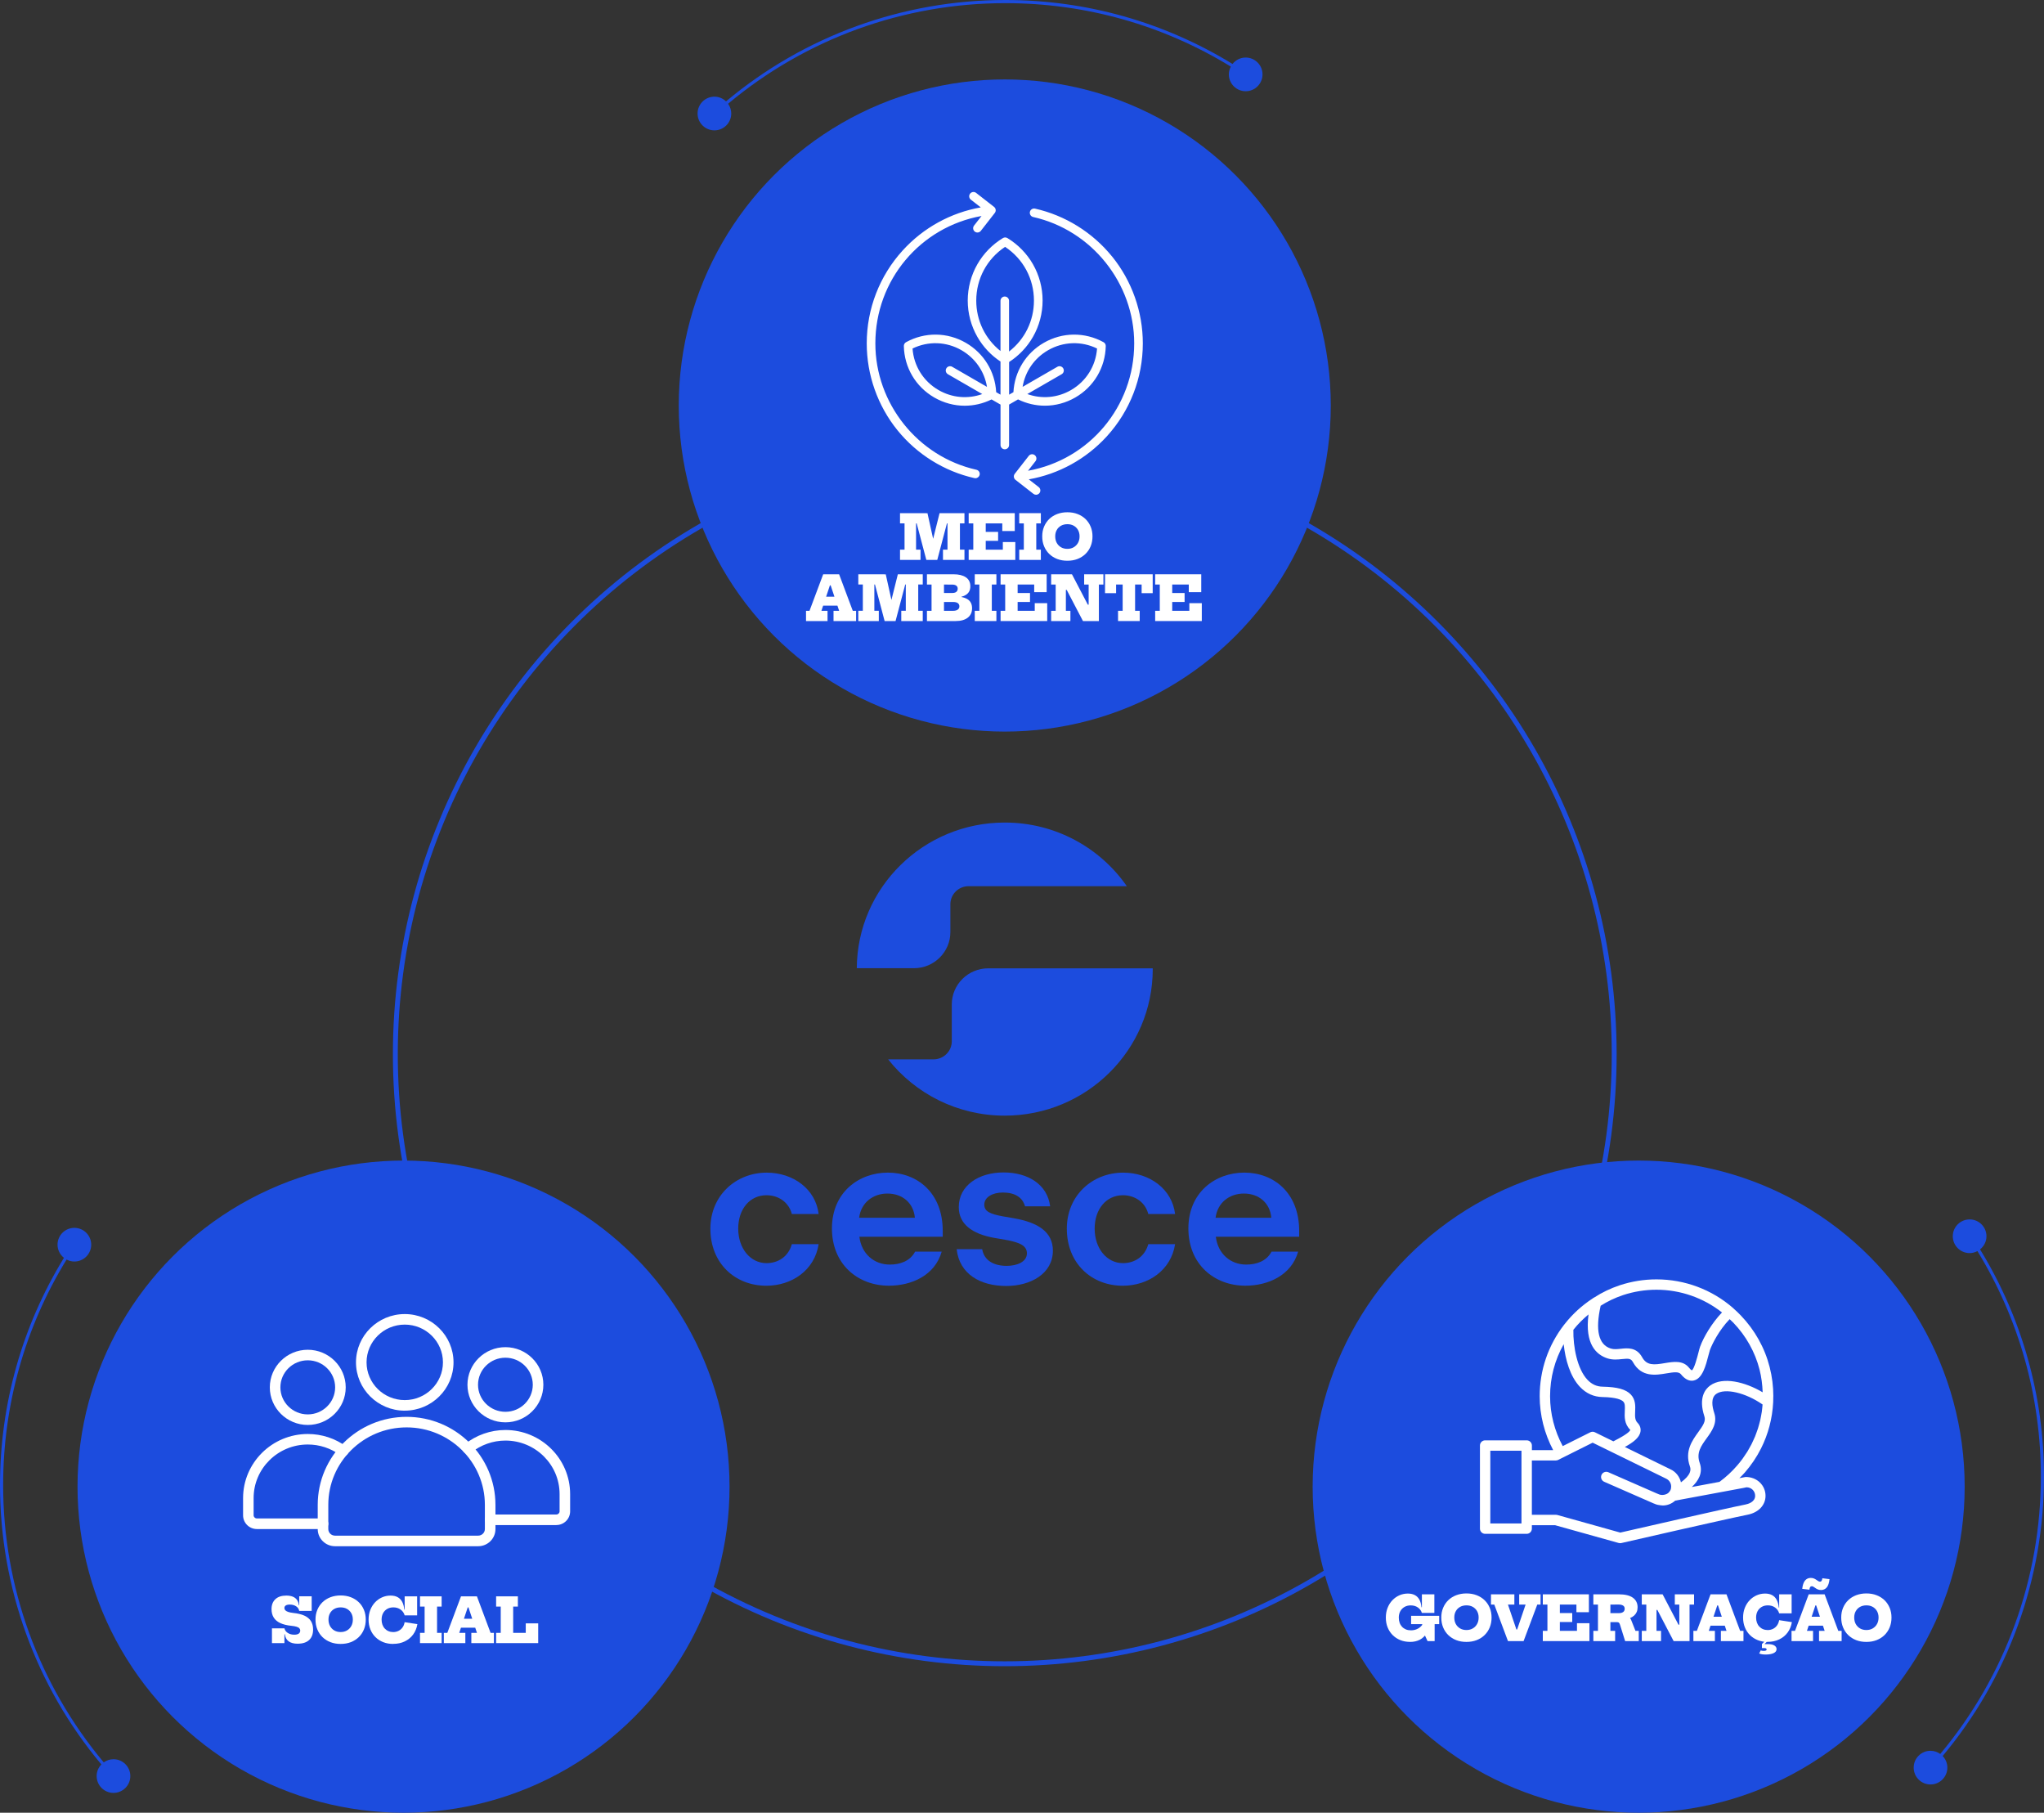
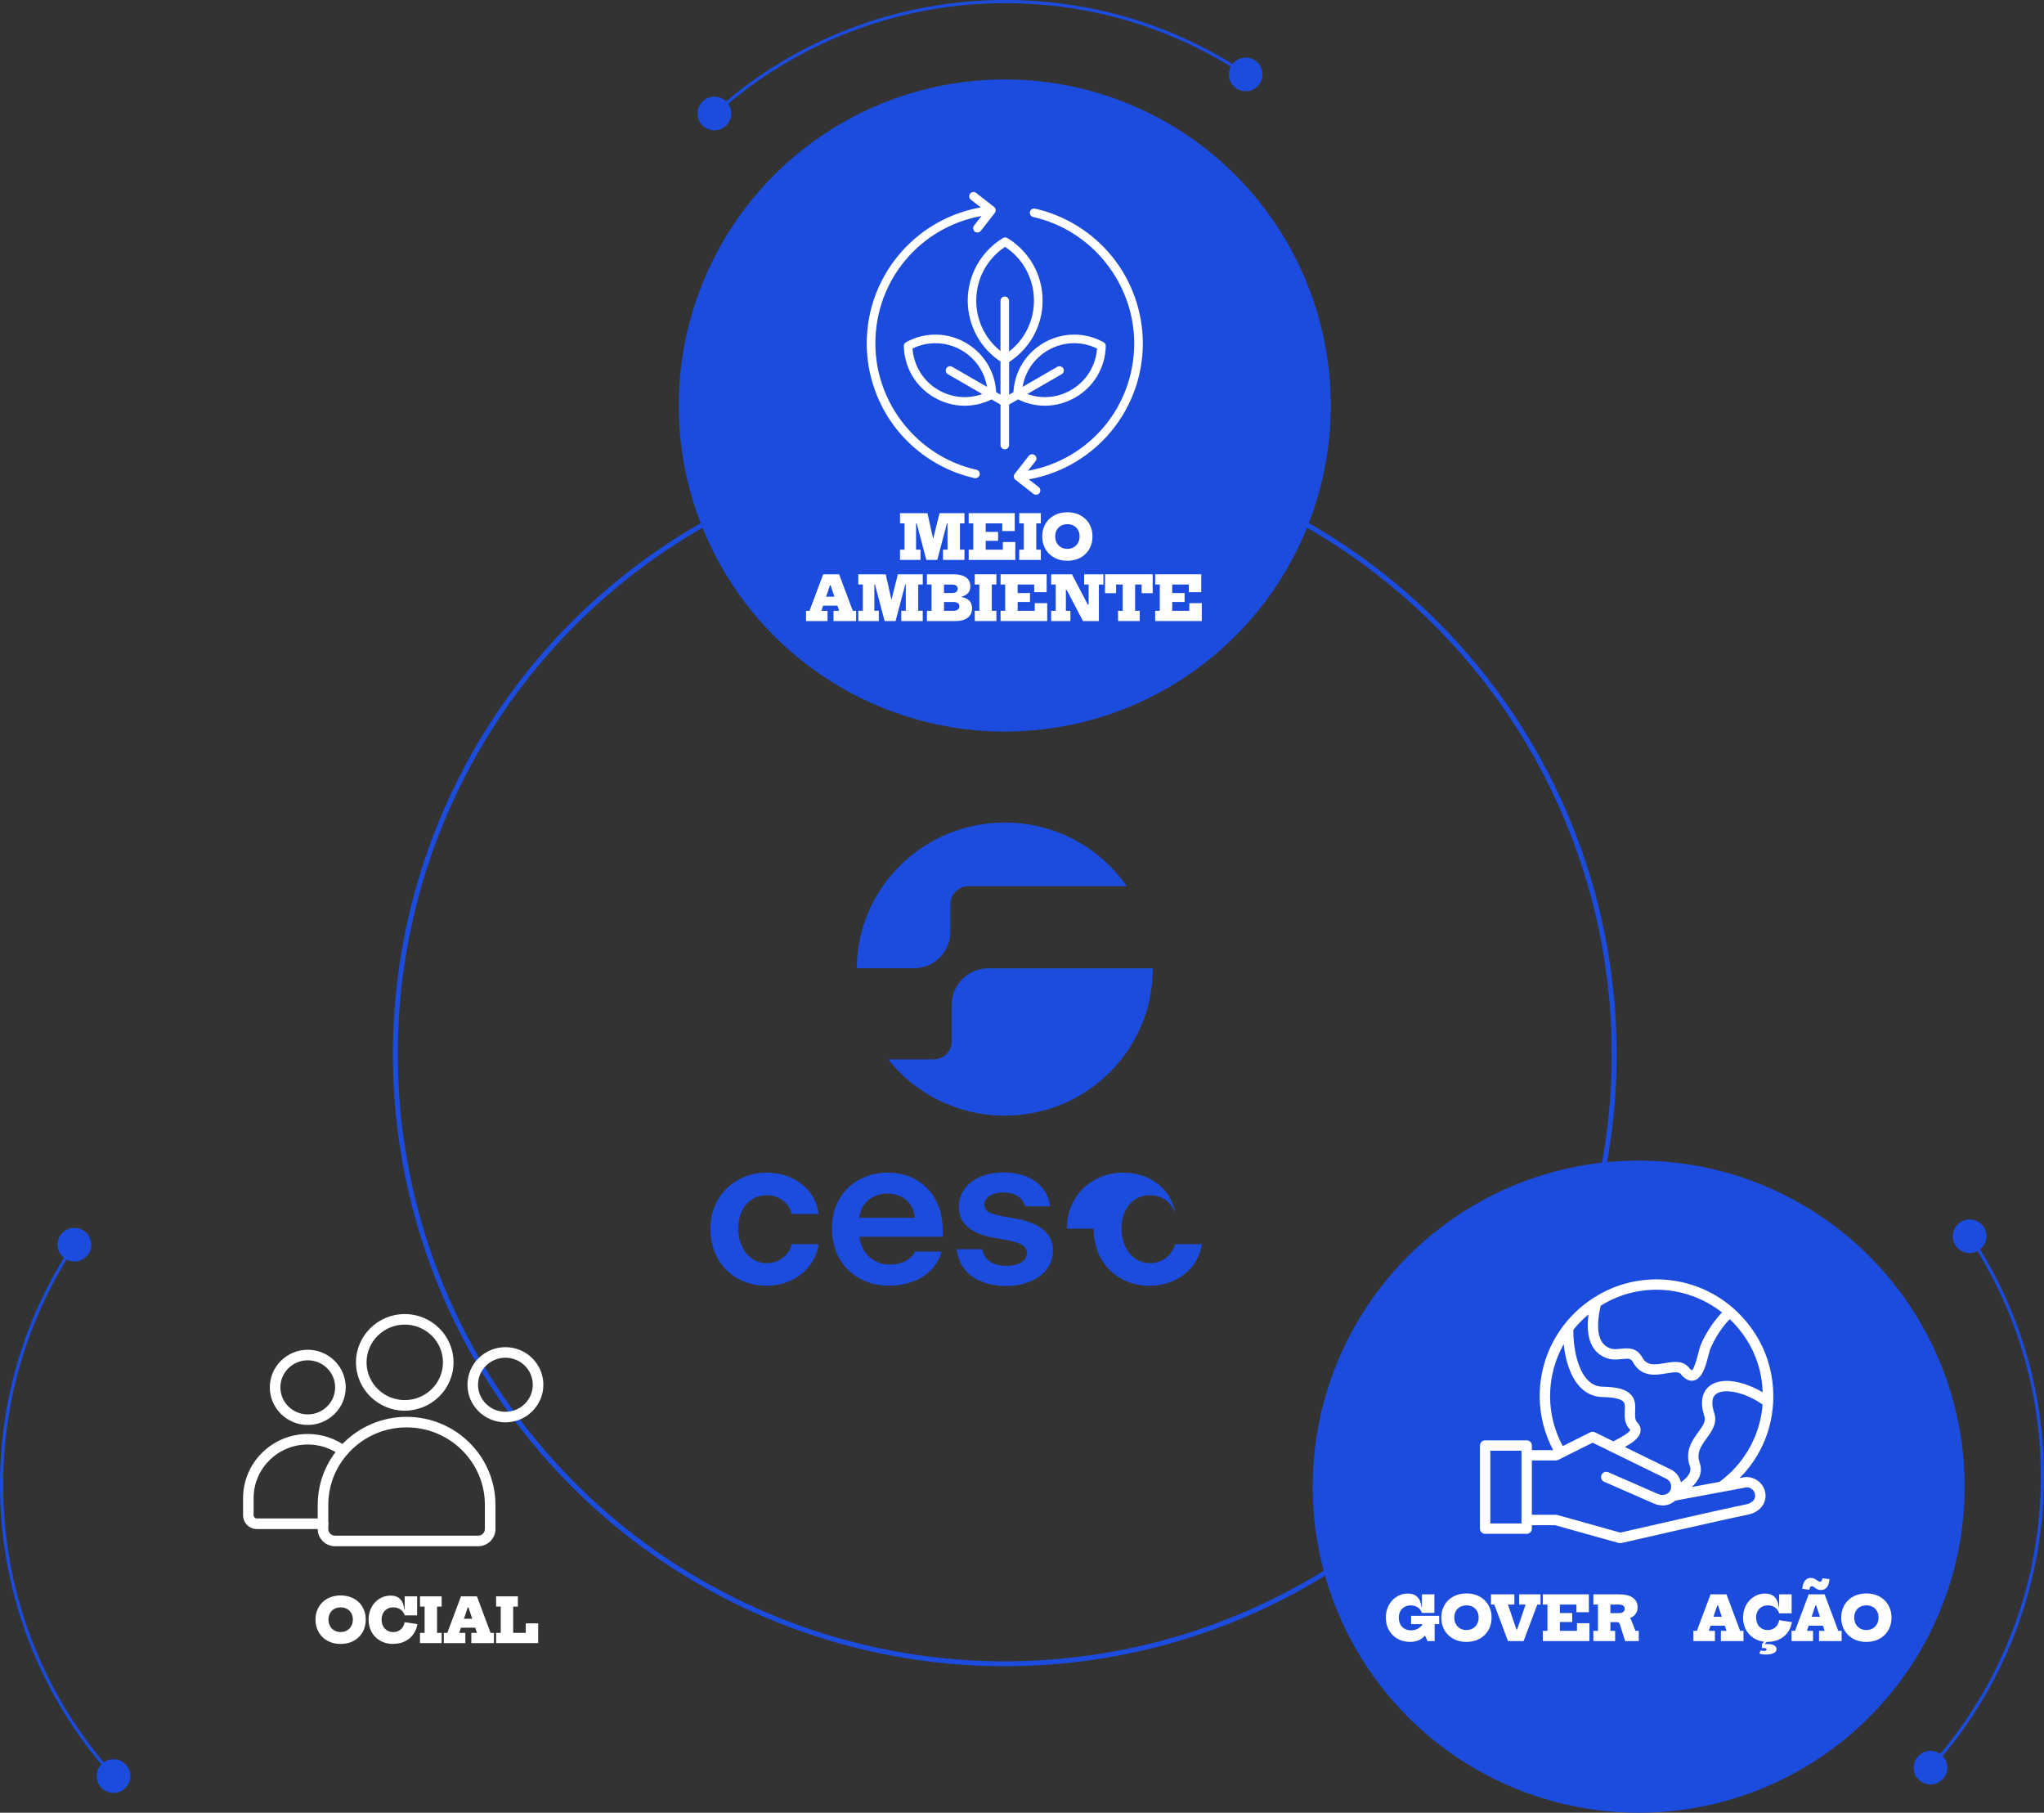
<svg xmlns="http://www.w3.org/2000/svg" id="Capa_1" viewBox="0 0 668.92 593.11">
  <rect x="0" y="0" width="668.92" height="593.11" fill="#333333" stroke="none" />
  <defs>
    <style>
      .cls-1 {
        fill: #fff;
      }

      .cls-2 {
        fill: none;
        stroke: #1c4cde;
        stroke-miterlimit: 10;
        stroke-width: 1.6px;
      }

      .cls-3 {
        fill: #1c4cde;
      }
    </style>
  </defs>
  <circle class="cls-2" cx="328.82" cy="344.93" r="199.44" />
  <g>
    <path class="cls-3" d="M232.48,402.01c0-10.87,8.36-18.33,18.44-18.33,8.7,0,16.02,5.4,16.99,13.54h-8.77c-.97-3.83-4.35-6.15-8.29-6.15-5.46,0-9.26,4.51-9.26,10.94s3.94,11.28,9.26,11.28c3.87,0,7.18-2.19,8.29-6.22h8.77c-1.31,8.55-8.77,13.61-17.13,13.61-10.22,0-18.3-7.32-18.3-18.67" />
    <path class="cls-3" d="M281.17,398.45h18.23c-.41-4.79-4.01-7.93-8.98-7.93-4.7,0-8.63,2.94-9.26,7.93M290.91,420.67c-10.15,0-18.65-6.97-18.65-18.74s8.77-18.26,18.3-18.26,17.96,6.5,17.96,19.08v1.91h-27.28c.69,5.61,4.83,9.1,9.95,9.1,3.32,0,6.63-1.09,8.29-4.24h8.7c-2.21,7.8-9.88,11.15-17.27,11.15" />
    <path class="cls-3" d="M313.07,408.71h8.36c.62,3.76,3.87,5.47,8.01,5.47,3.38,0,6.63-1.3,6.63-4.1,0-2.53-2.42-3.62-7.18-4.45l-3.59-.62c-7.18-1.3-11.53-4.51-11.53-10.05,0-7.11,6.56-11.35,14.64-11.35s14.37,3.97,15.26,11.08h-8.22c-.83-3.01-3.45-4.51-7.25-4.51-3.45,0-6.08,1.57-6.08,3.97,0,2.26,2,3.08,6.08,3.83l3.59.62c7.87,1.37,12.78,4.45,12.78,10.6,0,7.52-7.25,11.56-15.26,11.56-8.43,0-15.33-3.83-16.23-12.04" />
-     <path class="cls-3" d="M349.13,402.01c0-10.87,8.36-18.33,18.44-18.33,8.7,0,16.02,5.4,16.99,13.54h-8.77c-.97-3.83-4.35-6.15-8.29-6.15-5.46,0-9.26,4.51-9.26,10.94s3.94,11.28,9.26,11.28c3.87,0,7.18-2.19,8.29-6.22h8.77c-1.31,8.55-8.77,13.61-17.13,13.61-10.22,0-18.3-7.32-18.3-18.67" />
-     <path class="cls-3" d="M397.82,398.45h18.23c-.41-4.79-4.01-7.93-8.98-7.93-4.7,0-8.63,2.94-9.26,7.93M407.56,420.67c-10.15,0-18.65-6.97-18.65-18.74s8.77-18.26,18.3-18.26,17.96,6.5,17.96,19.08v1.91h-27.28c.69,5.61,4.83,9.1,9.95,9.1,3.32,0,6.63-1.09,8.29-4.24h8.7c-2.21,7.8-9.88,11.15-17.27,11.15" />
+     <path class="cls-3" d="M349.13,402.01c0-10.87,8.36-18.33,18.44-18.33,8.7,0,16.02,5.4,16.99,13.54c-.97-3.83-4.35-6.15-8.29-6.15-5.46,0-9.26,4.51-9.26,10.94s3.94,11.28,9.26,11.28c3.87,0,7.18-2.19,8.29-6.22h8.77c-1.31,8.55-8.77,13.61-17.13,13.61-10.22,0-18.3-7.32-18.3-18.67" />
    <path class="cls-3" d="M280.39,316.79h18.69c6.6,0,11.94-5.29,11.94-11.82v-9.11c0-3.26,2.67-5.91,5.97-5.91h51.77c-8.73-12.57-23.36-20.82-39.94-20.82-26.65,0-48.27,21.31-48.43,47.67" />
    <path class="cls-3" d="M377.25,316.83h-53.83c-6.6,0-11.94,5.29-11.94,11.82v12.05c0,3.26-2.67,5.91-5.97,5.91h-14.86c8.87,11.21,22.66,18.42,38.16,18.42,26.75,0,48.44-21.47,48.44-47.96,0-.08,0-.17,0-.25" />
  </g>
  <path class="cls-3" d="M631.77,572.84c1.2,0,2.29.39,3.2,1.04,21.26-25.43,32.92-57.43,32.92-90.74,0-26.27-7.17-51.61-20.76-73.79-.77.4-1.62.65-2.55.65-3.04,0-5.51-2.47-5.51-5.51,0-3.04,2.47-5.51,5.51-5.51s5.51,2.47,5.51,5.51c0,1.75-.83,3.29-2.1,4.3,13.7,22.35,20.93,47.89,20.93,74.35,0,33.55-11.74,65.8-33.17,91.41.95.99,1.54,2.32,1.54,3.8,0,3.04-2.47,5.51-5.51,5.51s-5.51-2.47-5.51-5.51,2.47-5.51,5.51-5.51Z" />
  <circle class="cls-3" cx="536.27" cy="486.42" r="106.69" />
  <g>
    <path class="cls-1" d="M461.44,537.21c-1.15,0-2.21-.19-3.17-.58s-1.8-.94-2.51-1.65c-.71-.71-1.26-1.55-1.65-2.52s-.58-2.03-.58-3.2.19-2.22.57-3.18c.38-.96.9-1.79,1.57-2.49.67-.7,1.44-1.24,2.3-1.62.87-.38,1.79-.57,2.77-.57.89,0,1.65.17,2.28.5.63.33,1.12.83,1.49,1.49.36.66.59,1.49.68,2.48h.85l-.71,1.88c-.23-.76-.68-1.36-1.33-1.81-.65-.45-1.43-.67-2.33-.67-.77,0-1.45.17-2.04.51-.59.34-1.04.8-1.37,1.4-.33.6-.49,1.3-.49,2.09,0,.61.09,1.18.27,1.69.18.51.45.95.79,1.31.35.37.77.65,1.26.86.49.2,1.04.3,1.65.3.67,0,1.3-.12,1.87-.36.58-.24,1.07-.58,1.49-1.02.42-.44.73-.95.94-1.54l2,.25c-.19,1.43-.57,2.62-1.14,3.58-.57.96-1.32,1.67-2.24,2.16-.92.48-2,.72-3.23.72ZM461.8,531.4v-2.72h9.19v2.72h-9.19ZM465.33,527.74v-6.09h4.08v6.09h-4.08ZM467.18,536.95l-1.75-3.76v-3.6h4.07v7.36h-2.33Z" />
    <path class="cls-1" d="M479.9,537.22c-1.21,0-2.32-.19-3.33-.58-1-.39-1.87-.94-2.6-1.65-.73-.71-1.29-1.55-1.69-2.52-.4-.97-.6-2.04-.6-3.22s.2-2.22.6-3.18.96-1.79,1.69-2.5c.73-.7,1.6-1.25,2.6-1.63,1.01-.38,2.12-.58,3.34-.58s2.32.19,3.33.58c1,.38,1.87.93,2.6,1.63.73.7,1.29,1.54,1.69,2.5s.6,2.02.6,3.18-.2,2.25-.6,3.22c-.4.97-.96,1.81-1.69,2.52-.73.71-1.6,1.26-2.6,1.65-1.01.39-2.12.58-3.34.58ZM479.9,533.33c.79,0,1.48-.17,2.08-.52s1.07-.83,1.41-1.44c.34-.61.51-1.31.51-2.12s-.17-1.48-.5-2.08c-.34-.6-.81-1.07-1.41-1.41s-1.3-.5-2.08-.5-1.48.17-2.08.5c-.6.34-1.07.8-1.4,1.41-.34.6-.5,1.29-.5,2.08s.17,1.51.5,2.12c.34.61.8,1.09,1.4,1.44.6.35,1.29.52,2.08.52Z" />
    <path class="cls-1" d="M503.09,525l-4.48,11.95h-5.11l-4.48-11.95h-1.08v-3.35h7.65v3.35h-2.1l3.5,10.31-1.63-2.16h1.96l-1.55,2.16,3.5-10.31h-2.1v-3.35h6.99v3.35h-1.08Z" />
    <path class="cls-1" d="M516.08,531.1h4.08v5.85h-15.26v-3.35h1.51v-8.6h-1.51v-3.35h15.08v5.85h-4.08v-2.5h-5.42v8.6h5.6v-2.5ZM514.53,527.78v2.93h-6.07v-2.93h6.07Z" />
    <path class="cls-1" d="M521.44,525v-3.35h7.08v3.35h-1.5v8.6h1.55v3.35h-7.13v-3.35h1.51v-8.6h-1.51ZM527.12,525v-3.35h2.7c2.03,0,3.55.38,4.57,1.12,1.02.75,1.53,1.79,1.53,3.12,0,.59-.1,1.12-.3,1.56-.2.45-.48.83-.85,1.16s-.79.58-1.28.79v.34l-3.15,1h-4.56v-2.93h3.93c.43,0,.8-.05,1.09-.16.3-.11.52-.27.67-.48.15-.21.23-.48.23-.8,0-.48-.18-.83-.54-1.05-.36-.22-.84-.33-1.43-.33h-2.62ZM531.37,528.21c.68.15,1.22.41,1.63.77.41.36.68.72.82,1.08l1.4,3.54h1.08v3.35h-4.46l-1.69-5.39c-.1-.31-.22-.52-.35-.64-.14-.12-.34-.17-.61-.17h-1.47l3.66-2.54Z" />
-     <path class="cls-1" d="M537.29,525v-3.35h6.81l-1.02,5.11h-.97v6.84h1.48v3.35h-6.3v-3.35h1.48v-8.6h-1.48ZM547.71,536.95l-7.99-15.3h4.39l7.99,15.3h-4.39ZM548.1,525v-3.35h6.3v3.35h-1.48v11.95h-3.1l-1.29-5.36h1.04v-6.59h-1.48Z" />
    <path class="cls-1" d="M569.49,533.6h1.08v3.35h-7.39v-3.35h1.84l-3.57-10.7,1.76,2.38h-1.96l1.54-2.38-3.57,10.7h2v3.35h-7.04v-3.35h1.14l4.48-11.95h5.21l4.47,11.95ZM566.58,528.98v2.93h-8.72v-2.93h8.72Z" />
    <path class="cls-1" d="M578.49,537.22c-1.19,0-2.27-.19-3.25-.58-.98-.39-1.83-.94-2.55-1.65-.72-.71-1.27-1.55-1.66-2.52-.39-.97-.59-2.04-.59-3.21s.19-2.22.57-3.18c.38-.96.9-1.79,1.57-2.49.67-.7,1.43-1.24,2.3-1.62.87-.38,1.78-.57,2.75-.57.91,0,1.68.17,2.31.51s1.13.86,1.5,1.54c.36.68.59,1.53.68,2.54h.84l-.71,1.89c-.23-.8-.68-1.44-1.34-1.91-.66-.47-1.45-.71-2.36-.71-.77,0-1.44.17-2.02.51-.58.34-1.03.8-1.35,1.4-.32.6-.48,1.3-.48,2.09,0,.6.09,1.15.27,1.65.18.5.44.93.78,1.29.34.36.74.65,1.21.84.47.2.98.3,1.54.3.65,0,1.24-.14,1.77-.41.53-.27.96-.65,1.3-1.13.34-.48.56-1.05.67-1.7l4.17.64c-.21,1.29-.67,2.42-1.38,3.39s-1.63,1.72-2.74,2.26c-1.11.54-2.37.81-3.79.81ZM576.21,540c.14.05.29.09.46.12.17.03.34.04.53.04.31,0,.55-.04.71-.12.16-.08.24-.2.24-.35,0-.14-.06-.25-.18-.33s-.29-.12-.5-.12h-.86v-1.31h1.86c.99,0,1.73.15,2.21.46.48.31.72.7.72,1.18,0,.59-.33,1.03-.99,1.33s-1.52.45-2.59.45c-.45,0-.85-.03-1.19-.09-.34-.06-.64-.14-.91-.25l.49-1.01ZM578.36,536.13h.87l-1.76,1.8h-.87l1.76-1.8ZM582.25,527.88v-6.23h4.08v6.23h-4.08Z" />
    <path class="cls-1" d="M601.61,533.6h1.08v3.35h-7.39v-3.35h1.84l-3.57-10.7,1.76,2.38h-1.96l1.54-2.38-3.57,10.7h2v3.35h-7.04v-3.35h1.14l4.48-11.95h5.21l4.47,11.95ZM596.38,516.39l2.35.29c-.12,1.21-.42,2.1-.88,2.68-.47.58-1.1.88-1.88.88-.45,0-.84-.08-1.16-.23-.32-.15-.62-.33-.89-.54-.21-.15-.39-.27-.54-.35s-.31-.12-.46-.12c-.23,0-.41.1-.53.29-.12.2-.2.48-.24.85l-2.35-.28c.13-1.21.43-2.11.9-2.7.48-.58,1.11-.88,1.89-.88.45,0,.84.08,1.16.24.32.16.62.34.89.54.21.15.39.27.54.34s.3.11.45.11c.23,0,.4-.1.52-.29.12-.19.2-.47.23-.84ZM598.7,528.98v2.93h-8.72v-2.93h8.72Z" />
    <path class="cls-1" d="M610.78,537.22c-1.21,0-2.32-.19-3.33-.58-1-.39-1.87-.94-2.6-1.65-.73-.71-1.29-1.55-1.69-2.52-.4-.97-.6-2.04-.6-3.22s.2-2.22.6-3.18.96-1.79,1.69-2.5c.73-.7,1.6-1.25,2.6-1.63,1.01-.38,2.12-.58,3.34-.58s2.32.19,3.33.58c1,.38,1.87.93,2.6,1.63.73.7,1.29,1.54,1.69,2.5s.6,2.02.6,3.18-.2,2.25-.6,3.22c-.4.97-.96,1.81-1.69,2.52-.73.71-1.6,1.26-2.6,1.65-1.01.39-2.12.58-3.34.58ZM610.78,533.33c.79,0,1.48-.17,2.08-.52s1.07-.83,1.41-1.44c.34-.61.51-1.31.51-2.12s-.17-1.48-.5-2.08c-.34-.6-.81-1.07-1.41-1.41s-1.3-.5-2.08-.5-1.48.17-2.08.5c-.6.34-1.07.8-1.4,1.41-.34.6-.5,1.29-.5,2.08s.17,1.51.5,2.12c.34.61.8,1.09,1.4,1.44.6.35,1.29.52,2.08.52Z" />
  </g>
  <path class="cls-1" d="M580.34,456.83c0-3.21-.4-6.42-1.21-9.56-1.6-6.28-4.86-12.11-9.43-16.86-.76-.8-1.56-1.55-2.39-2.29,0,0,0,0,0-.01,0,0-.02-.01-.02-.02-.05-.04-.09-.09-.14-.13-6.92-6.03-15.81-9.36-25.05-9.36-4.09,0-8.12.65-11.99,1.92-3.07,1.02-5.87,2.38-8.35,3.99-.21.08-.39.2-.55.34-3.51,2.29-6.58,5.09-9.12,8.33-.07.06-.12.14-.18.22,0,.01-.02.02-.03.03-5.23,6.76-8,14.85-8,23.4,0,6.22,1.57,12.25,4.41,17.64h-6.96v-1.5c0-.94-.76-1.7-1.7-1.7h-13.6c-.94,0-1.7.76-1.7,1.7v27.19c0,.94.76,1.7,1.7,1.7h13.59c.94,0,1.7-.76,1.7-1.7v-1.12h7.62l20.81,5.82c.15.04.31.06.46.06.13,0,.26-.01.38-.04.34-.08,33.91-7.79,41.31-9.27,3.58-.7,5.89-3.13,5.89-6.19,0-3.41-2.79-6.2-6.53-6.16l-2.03.38c.61-.62,1.25-1.21,1.81-1.87,2.1-2.42,3.86-5.04,5.27-7.83,2.34-4.65,3.7-9.76,3.98-15.11,0,0,0,0,0,0,0,0,0,0,0,0,.04-.68.04-1.31.04-1.99h0ZM531.18,423.74c3.52-1.16,7.2-1.75,10.92-1.75,7.82,0,15.36,2.65,21.44,7.43-3.33,3.5-6,8.03-7.15,11.16-.16.44-.35,1.15-.56,1.99-.34,1.32-1.37,5.35-2.15,5.79,0,0-.32-.09-.93-.85-2-2.51-5.14-1.97-7.92-1.51-3.61.61-5.9.84-7.44-1.95-1.83-3.29-4.78-2.98-6.93-2.75-1.18.12-2.3.25-3.32-.07-4.01-1.26-5.11-5.98-3.31-14,2.2-1.4,4.65-2.59,7.35-3.49h0ZM519.86,430.07c-1.27,9.74,2.56,13.23,6.27,14.4,1.68.52,3.28.36,4.69.21,2.27-.24,2.94-.18,3.59,1.02,2.79,5.03,7.52,4.24,10.98,3.65,2.45-.41,3.99-.6,4.7.28,1.14,1.41,2.32,2.13,3.53,2.13.23,0,.45-.02.67-.07,2.86-.61,3.95-4.86,4.83-8.27.18-.71.33-1.3.46-1.67.75-2.06,3.02-6.56,6.47-10.13.4.38.81.74,1.19,1.14,4.17,4.33,7.14,9.64,8.59,15.35.62,2.45.93,4.94,1.02,7.44-5.8-3.43-13.05-5.2-17.19-2.21-1.57,1.13-3.9,3.94-1.88,10.08.52,1.55-.42,2.97-2,5.15-2,2.78-4.5,6.23-2.74,11.22.42,1.18.32,2.81-2.93,5.22-.43-1.85-1.67-3.47-3.46-4.28l-14.9-7.29c2.64-1.45,4.79-3.01,5.12-5.04.17-1.03-.17-2.05-.96-2.86-.87-.9-.87-2.01-.79-3.76.08-1.7.17-3.82-1.4-5.49-1.59-1.7-4.44-2.49-9.24-2.58-1.94-.03-3.56-.77-4.97-2.26-3.35-3.54-4.71-10.83-4.61-16.35,1.46-1.84,3.12-3.5,4.94-5.01h0ZM511.73,439.8c.54,5.06,2.1,10.57,5.33,13.98,2.04,2.15,4.52,3.27,7.37,3.32,4.55.09,6.22.87,6.82,1.51.56.6.55,1.54.48,3.02-.09,1.9-.19,4.27,1.8,6.21-.11.47-1.09,1.47-5.12,3.53-.16.08-.28.15-.42.22l-6.04-2.96c-.47-.24-1.03-.23-1.5,0l-9.03,4.52c-2.67-4.97-4.14-10.56-4.14-16.32,0-6.06,1.54-11.85,4.46-17.03h0ZM497.92,498.46h-10.2v-23.79h10.2v23.79h0ZM571.57,486.63c1.58,0,2.82,1.22,2.82,2.78,0,2.08-2.41,2.71-3.15,2.85-6.99,1.39-37.06,8.29-40.99,9.19l-20.62-5.77c-.15-.04-.3-.06-.46-.06h-7.85v-17.77h7.85c.27,0,.52-.06.76-.18l11.28-5.64,24,11.75c1.16.52,1.84,1.73,1.67,2.94,0,.01,0,.03,0,.04,0,.01-.01.03-.01.04-.02.23-.07.45-.16.67,0,.02-.02.04-.03.07-.11.24-.27.47-.5.72,0,0,0,.02,0,.02-.79.86-2.32,1.04-3.2.68l-.47-.2c-.06-.02-.11-.04-.17-.06l-15.99-7c-.84-.37-1.86.01-2.24.88-.38.86.02,1.86.88,2.24l16.14,7.07c.06.03.13.05.2.07l.35.15c.52.22,1.1.33,1.7.4.01,0,.02,0,.03,0,0,0,0,0,.01,0,.25.03.49.07.74.07,1.52,0,2.96-.59,4.07-1.59l22.37-4.16.99-.21ZM553.66,486.54c2.1-1.95,3.75-4.6,2.59-7.88-1.17-3.31.43-5.53,2.29-8.1,1.67-2.31,3.57-4.94,2.47-8.22-.71-2.14-1.17-4.96.63-6.25,2.83-2.02,9.61-.43,15.18,3.45-.03.36-.06.72-.1,1.08-.05.43-.09.87-.15,1.3-.07.51-.17,1.01-.27,1.51-.08.42-.16.85-.25,1.26-.11.5-.25.99-.39,1.48-.11.41-.22.82-.35,1.22-.16.49-.34.97-.52,1.46-.14.39-.28.78-.43,1.16-.2.49-.43.97-.66,1.45-.17.36-.33.73-.51,1.09-.25.49-.54.97-.81,1.46-.19.33-.36.66-.56.98-.33.53-.69,1.04-1.05,1.56-.18.26-.34.52-.53.78-.56.76-1.15,1.5-1.78,2.22-1.7,1.98-3.64,3.76-5.74,5.3l-9.07,1.69Z" />
  <path class="cls-3" d="M239.31,37.15c0-1.2-.39-2.29-1.04-3.2C263.7,12.68,295.7,1.03,329.01,1.03c26.27,0,51.61,7.17,73.79,20.76-.4.77-.65,1.62-.65,2.55,0,3.04,2.47,5.51,5.51,5.51s5.51-2.47,5.51-5.51c0-3.04-2.47-5.51-5.51-5.51-1.75,0-3.29.83-4.3,2.1C381.01,7.23,355.48,0,329.01,0c-33.55,0-65.8,11.74-91.41,33.17-.99-.95-2.32-1.54-3.8-1.54-3.04,0-5.51,2.47-5.51,5.51s2.47,5.51,5.51,5.51,5.51-2.47,5.51-5.51Z" />
  <circle class="cls-3" cx="328.82" cy="132.68" r="106.69" />
  <path class="cls-1" d="M320.59,155.37c-.15.65-.73,1.1-1.37,1.1-.1,0-.2-.01-.31-.03-9.86-2.21-18.81-7.77-25.2-15.66-6.49-8.01-10.06-18.1-10.06-28.43,0-11.27,4.18-22.07,11.76-30.4,6.77-7.44,15.75-12.37,25.56-14.09l-3.25-2.53c-.61-.48-.72-1.36-.24-1.97.48-.61,1.36-.72,1.97-.24l5.87,4.58c.61.48.72,1.36.24,1.97l-4.58,5.87c-.48.61-1.36.72-1.97.24-.61-.48-.72-1.36-.24-1.97l2.45-3.14c-20.04,3.6-34.75,20.96-34.75,41.69,0,19.67,13.91,37.05,33.07,41.34.76.17,1.23.92,1.06,1.68h0ZM363.93,83.92c-6.4-7.89-15.35-13.45-25.2-15.66-.76-.17-1.51.31-1.68,1.06-.17.76.31,1.51,1.06,1.68,19.16,4.29,33.07,21.68,33.07,41.34,0,20.72-14.72,38.09-34.75,41.69l2.45-3.14c.48-.61.37-1.49-.24-1.97-.61-.48-1.49-.37-1.97.24l-4.58,5.87c-.48.61-.37,1.49.24,1.97l5.87,4.58c.26.2.56.3.86.3.42,0,.83-.19,1.11-.54.48-.61.37-1.49-.24-1.97l-3.25-2.53c9.8-1.72,18.78-6.65,25.56-14.09,7.58-8.33,11.76-19.13,11.76-30.4,0-10.33-3.57-20.42-10.06-28.43h0ZM330.23,132.38v13.23c0,.78-.63,1.4-1.4,1.4s-1.4-.63-1.4-1.4v-13.23l-2.93-1.69c-2.79,1.37-5.79,2.06-8.79,2.06-3.43,0-6.85-.9-9.96-2.69-6.08-3.51-9.81-9.81-9.96-16.84-.01-.52.27-1.01.73-1.26,6.16-3.38,13.48-3.3,19.56.21,5.88,3.4,9.56,9.4,9.93,16.15l1.41.81v-10.84c-3.1-2.05-5.7-4.81-7.55-8.04-2.07-3.61-3.17-7.72-3.17-11.91s1.1-8.3,3.17-11.91c2.01-3.5,4.9-6.45,8.35-8.54.45-.27,1.01-.27,1.46,0,3.45,2.09,6.34,5.05,8.35,8.54,2.07,3.61,3.17,7.72,3.17,11.91s-1.1,8.3-3.17,11.91c-1.9,3.31-4.59,6.13-7.79,8.19v10.69l1.41-.81c.37-6.75,4.05-12.75,9.93-16.15,6.08-3.51,13.39-3.59,19.56-.21.46.25.74.74.73,1.26-.15,7.03-3.88,13.32-9.96,16.83-3.1,1.79-6.53,2.69-9.96,2.69-3,0-5.99-.69-8.79-2.06l-2.93,1.69ZM334.65,126.58l11.38-6.57c.67-.39,1.53-.16,1.92.51s.16,1.53-.51,1.92l-11.24,6.49c4.7,1.69,9.88,1.25,14.3-1.3,4.97-2.87,8.11-7.91,8.52-13.6-5.13-2.5-11.06-2.3-16.04.57-4.5,2.6-7.49,6.96-8.32,11.98h0ZM321.45,128.93l-11.24-6.49c-.67-.39-.9-1.25-.51-1.92.39-.67,1.25-.9,1.92-.51l11.38,6.57c-.83-5.02-3.83-9.38-8.32-11.98-4.98-2.87-10.91-3.07-16.04-.57.4,5.69,3.54,10.73,8.52,13.6,4.42,2.55,9.6,2.99,14.3,1.3h0ZM327.42,114.83v-16.41c0-.78.63-1.4,1.4-1.4s1.4.63,1.4,1.4v16.6c5.15-3.98,8.15-10.05,8.15-16.66,0-7.15-3.51-13.66-9.44-17.59-5.93,3.93-9.44,10.44-9.44,17.59,0,6.51,2.92,12.5,7.92,16.48h0Z" />
  <g>
    <path class="cls-1" d="M294.54,183.2v-3.36h1.48v-8.6h-1.48v-3.34h8.61l-2.52,3.34h-.84v8.6h1.46v3.36h-6.71ZM303.15,183.2l-3.88-14.7,4.25-.6,2.38,10.74-1.08-.1,2.66-10.64,3.14.6-3.89,14.7h-3.58ZM308.6,183.2v-3.36h1.48v-8.6h-.9l-1.7-3.34h8.15v3.34h-1.48v8.6h1.48v3.36h-7.03Z" />
    <path class="cls-1" d="M328.19,177.35h4.08v5.85h-15.26v-3.35h1.51v-8.6h-1.51v-3.35h15.08v5.85h-4.08v-2.5h-5.42v8.6h5.6v-2.5ZM326.64,174.03v2.93h-6.07v-2.93h6.07Z" />
    <path class="cls-1" d="M333.55,171.25v-3.35h7.08v3.35h-1.5v8.6h1.5v3.35h-7.08v-3.35h1.51v-8.6h-1.51Z" />
    <path class="cls-1" d="M349.3,183.47c-1.21,0-2.32-.19-3.33-.58-1-.39-1.87-.94-2.6-1.65-.73-.71-1.29-1.55-1.69-2.52-.4-.97-.6-2.04-.6-3.22s.2-2.22.6-3.18.96-1.79,1.69-2.5c.73-.7,1.6-1.25,2.6-1.63,1.01-.38,2.12-.58,3.34-.58s2.32.19,3.33.58c1,.38,1.87.93,2.6,1.63.73.7,1.29,1.54,1.69,2.5s.6,2.02.6,3.18-.2,2.25-.6,3.22c-.4.97-.96,1.81-1.69,2.52-.73.71-1.6,1.26-2.6,1.65-1.01.39-2.12.58-3.34.58ZM349.3,179.58c.79,0,1.48-.17,2.08-.52s1.07-.83,1.41-1.44c.34-.61.51-1.31.51-2.12s-.17-1.48-.5-2.08c-.34-.6-.81-1.07-1.41-1.41s-1.3-.5-2.08-.5-1.48.17-2.08.5c-.6.34-1.07.8-1.4,1.41-.34.6-.5,1.29-.5,2.08s.17,1.51.5,2.12c.34.61.8,1.09,1.4,1.44.6.35,1.29.52,2.08.52Z" />
    <path class="cls-1" d="M279.09,199.85h1.08v3.35h-7.39v-3.35h1.84l-3.57-10.7,1.76,2.38h-1.96l1.54-2.38-3.57,10.7h2v3.35h-7.04v-3.35h1.14l4.48-11.95h5.21l4.47,11.95ZM276.19,195.23v2.93h-8.72v-2.93h8.72Z" />
    <path class="cls-1" d="M280.89,203.2v-3.36h1.48v-8.6h-1.48v-3.34h8.61l-2.52,3.34h-.84v8.6h1.46v3.36h-6.71ZM289.5,203.2l-3.88-14.7,4.25-.6,2.38,10.74-1.08-.1,2.66-10.64,3.14.6-3.89,14.7h-3.58ZM294.95,203.2v-3.36h1.48v-8.6h-.9l-1.7-3.34h8.15v3.34h-1.48v8.6h1.48v3.36h-7.03Z" />
    <path class="cls-1" d="M303.35,191.25v-3.35h7.25v3.35h-1.67v8.6h1.67v3.35h-7.25v-3.35h1.51v-8.6h-1.51ZM310.08,191.25v-3.35h2c1.7,0,3.03.33,4.01.99.97.66,1.46,1.64,1.46,2.94s-.5,2.22-1.49,2.83-2.45.91-4.36.91h-4.08v-1.55h4.04c.41,0,.74-.06,1-.18.26-.12.46-.29.58-.5.12-.21.18-.45.18-.72,0-.45-.16-.78-.48-1.01-.32-.23-.77-.34-1.34-.34h-1.52ZM309.88,199.85h2.05c.63,0,1.12-.13,1.49-.38.37-.25.55-.61.55-1.08,0-.21-.04-.41-.12-.58-.08-.18-.21-.33-.38-.46-.17-.13-.38-.23-.64-.29-.26-.07-.57-.1-.93-.1h-4.29v-1.85h4.29c1,0,1.88.07,2.66.21s1.42.37,1.95.67.93.71,1.2,1.21c.27.5.41,1.1.41,1.81,0,1.34-.48,2.37-1.43,3.1s-2.27,1.09-3.94,1.09h-2.86v-3.35ZM313.73,194.87h.96v.88h-.96v-.88Z" />
    <path class="cls-1" d="M319,191.25v-3.35h7.08v3.35h-1.5v8.6h1.5v3.35h-7.08v-3.35h1.51v-8.6h-1.51Z" />
    <path class="cls-1" d="M338.63,197.35h4.08v5.85h-15.26v-3.35h1.51v-8.6h-1.51v-3.35h15.08v5.85h-4.08v-2.5h-5.42v8.6h5.6v-2.5ZM337.08,194.03v2.93h-6.07v-2.93h6.07Z" />
    <path class="cls-1" d="M344,191.25v-3.35h6.81l-1.02,5.11h-.97v6.84h1.48v3.35h-6.3v-3.35h1.48v-8.6h-1.48ZM354.41,203.2l-7.99-15.3h4.39l7.99,15.3h-4.39ZM354.8,191.25v-3.35h6.3v3.35h-1.48v11.95h-3.1l-1.29-5.36h1.04v-6.59h-1.48Z" />
    <path class="cls-1" d="M377.23,187.9v6.18h-3.62v-2.83h-2.14v8.6h1.51v3.35h-7.09v-3.35h1.51v-8.6h-2.15v2.83h-3.62v-6.18h15.6Z" />
    <path class="cls-1" d="M389.22,197.35h4.08v5.85h-15.26v-3.35h1.51v-8.6h-1.51v-3.35h15.08v5.85h-4.08v-2.5h-5.42v8.6h5.6v-2.5ZM387.67,194.03v2.93h-6.07v-2.93h6.07Z" />
  </g>
  <path class="cls-3" d="M37.15,575.6c-1.2,0-2.29.39-3.2,1.04-21.26-25.43-32.92-57.43-32.92-90.74,0-26.27,7.17-51.61,20.76-73.79.77.4,1.62.65,2.55.65,3.04,0,5.51-2.47,5.51-5.51s-2.47-5.51-5.51-5.51-5.51,2.47-5.51,5.51c0,1.75.83,3.29,2.1,4.3C7.23,433.9,0,459.43,0,485.9c0,33.55,11.74,65.8,33.17,91.41-.95.99-1.54,2.32-1.54,3.8,0,3.04,2.47,5.51,5.51,5.51s5.51-2.47,5.51-5.51-2.47-5.51-5.51-5.51Z" />
-   <circle class="cls-3" cx="132.06" cy="486.42" r="106.69" />
  <g>
-     <path class="cls-1" d="M97.43,537.81c-1.27,0-2.26-.26-2.96-.78-.7-.52-1.12-1.29-1.25-2.33h-.46l.33-1.92c.13.63.5,1.13,1.1,1.51.6.38,1.3.57,2.12.57.63,0,1.11-.12,1.44-.34.33-.23.5-.57.5-1,0-.31-.1-.56-.29-.77-.19-.21-.5-.37-.92-.5-.42-.13-.97-.23-1.66-.3-1.46-.14-2.68-.44-3.65-.89-.97-.45-1.69-1.06-2.16-1.82s-.71-1.67-.71-2.75c0-1.38.42-2.46,1.26-3.25.84-.79,2.04-1.18,3.59-1.18.81,0,1.51.12,2.1.35.58.24,1.05.59,1.38,1.06s.54,1.05.61,1.74h.46l-.34,1.86c-.11-.63-.46-1.14-1.02-1.51s-1.27-.56-2.09-.56c-.55,0-.98.1-1.28.29-.3.19-.46.47-.46.84,0,.27.09.51.28.72s.49.39.91.54c.42.15.98.27,1.69.35,1.48.15,2.7.44,3.66.88s1.68,1.04,2.15,1.79c.47.75.7,1.67.7,2.76,0,1.48-.43,2.62-1.29,3.42s-2.11,1.21-3.73,1.21ZM89,537.61v-4.83h4.08v4.83h-4.08ZM97.92,527.07v-4.77h4.08v4.77h-4.08Z" />
    <path class="cls-1" d="M111.47,537.88c-1.21,0-2.32-.19-3.33-.58-1-.39-1.87-.94-2.6-1.65-.73-.71-1.29-1.55-1.69-2.52-.4-.97-.6-2.04-.6-3.22s.2-2.22.6-3.18.96-1.79,1.69-2.5c.73-.7,1.6-1.25,2.6-1.63,1.01-.38,2.12-.58,3.34-.58s2.32.19,3.33.58c1,.38,1.87.93,2.6,1.63.73.7,1.29,1.54,1.69,2.5s.6,2.02.6,3.18-.2,2.25-.6,3.22c-.4.97-.96,1.81-1.69,2.52-.73.71-1.6,1.26-2.6,1.65-1.01.39-2.12.58-3.34.58ZM111.47,533.99c.79,0,1.48-.17,2.08-.52s1.07-.83,1.41-1.44c.34-.61.51-1.31.51-2.12s-.17-1.48-.5-2.08c-.34-.6-.81-1.07-1.41-1.41s-1.3-.5-2.08-.5-1.48.17-2.08.5c-.6.34-1.07.8-1.4,1.41-.34.6-.5,1.29-.5,2.08s.17,1.51.5,2.12c.34.61.8,1.09,1.4,1.44.6.35,1.29.52,2.08.52Z" />
    <path class="cls-1" d="M128.67,537.88c-1.19,0-2.27-.19-3.25-.58-.98-.39-1.83-.94-2.55-1.65-.72-.71-1.27-1.55-1.66-2.52-.39-.97-.59-2.04-.59-3.21s.19-2.22.57-3.18c.38-.96.9-1.79,1.57-2.49.67-.7,1.43-1.24,2.3-1.62.87-.38,1.78-.57,2.75-.57.91,0,1.68.17,2.31.51s1.13.86,1.5,1.54c.36.68.59,1.53.68,2.54h.84l-.71,1.89c-.23-.8-.68-1.44-1.34-1.91-.66-.47-1.45-.71-2.36-.71-.77,0-1.44.17-2.02.51-.58.34-1.03.8-1.35,1.4-.32.6-.48,1.3-.48,2.09,0,.6.09,1.15.27,1.65.18.5.44.93.78,1.29.34.36.74.65,1.21.84.47.2.98.3,1.54.3.65,0,1.24-.14,1.77-.41.53-.27.96-.65,1.3-1.13.34-.48.56-1.05.67-1.7l4.17.64c-.21,1.29-.67,2.42-1.38,3.39s-1.63,1.72-2.74,2.26c-1.11.54-2.37.81-3.79.81ZM132.43,528.54v-6.23h4.08v6.23h-4.08Z" />
    <path class="cls-1" d="M137.45,525.66v-3.35h7.08v3.35h-1.5v8.6h1.5v3.35h-7.08v-3.35h1.51v-8.6h-1.51Z" />
    <path class="cls-1" d="M160.56,534.26h1.08v3.35h-7.39v-3.35h1.84l-3.57-10.7,1.76,2.38h-1.96l1.54-2.38-3.57,10.7h2v3.35h-7.04v-3.35h1.14l4.48-11.95h5.21l4.47,11.95ZM157.65,529.64v2.93h-8.72v-2.93h8.72Z" />
    <path class="cls-1" d="M162.36,525.66v-3.35h7.12v3.35h-1.54v8.6h5.54v3.35h-11.12v-3.35h1.51v-8.6h-1.51ZM176.13,531.15v6.46h-4.07v-6.46h4.07Z" />
  </g>
  <g>
    <path class="cls-1" d="M100.72,466.23c-6.85,0-12.42-5.52-12.42-12.3s5.57-12.3,12.42-12.3,12.42,5.52,12.42,12.3-5.57,12.3-12.42,12.3ZM100.72,445.08c-4.94,0-8.96,3.97-8.96,8.85s4.02,8.85,8.96,8.85,8.96-3.97,8.96-8.85-4.02-8.85-8.96-8.85Z" />
    <path class="cls-1" d="M105.71,500.29h-21.65c-2.49,0-4.51-2.01-4.51-4.48v-5.65c0-11.56,9.5-20.97,21.17-20.97,4.59,0,8.96,1.43,12.64,4.14.77.57.93,1.65.36,2.41-.57.77-1.65.93-2.41.36-3.08-2.27-6.74-3.47-10.59-3.47-9.77,0-17.72,7.86-17.72,17.51v5.65c0,.57.48,1.03,1.06,1.03h21.66c.95,0,1.73.77,1.73,1.73s-.77,1.73-1.73,1.73Z" />
-     <path class="cls-1" d="M182.06,498.99h-21.65c-.95,0-1.73-.77-1.73-1.73s.77-1.73,1.73-1.73h21.66c.58,0,1.06-.46,1.06-1.03v-5.65c0-9.66-7.95-17.51-17.72-17.51-4.08,0-8.06,1.41-11.22,3.96-.74.6-1.83.49-2.43-.26-.6-.74-.49-1.83.26-2.43,3.77-3.05,8.52-4.73,13.39-4.73,11.67,0,21.17,9.4,21.17,20.97v5.65c0,2.47-2.02,4.48-4.51,4.48Z" />
    <path class="cls-1" d="M165.4,465.38c-6.85,0-12.42-5.52-12.42-12.3s5.57-12.3,12.42-12.3,12.42,5.52,12.42,12.3-5.57,12.3-12.42,12.3ZM165.4,444.23c-4.94,0-8.96,3.97-8.96,8.85s4.02,8.85,8.96,8.85,8.96-3.97,8.96-8.85-4.02-8.85-8.96-8.85Z" />
    <path class="cls-1" d="M156.49,505.91h-46.86c-3.11,0-5.65-2.51-5.65-5.6v-7.94c0-15.87,13.04-28.79,29.08-28.79s29.08,12.91,29.08,28.79v7.94c0,3.09-2.53,5.6-5.65,5.6ZM133.06,467.03c-14.13,0-25.62,11.36-25.62,25.33v7.94c0,1.19.98,2.15,2.19,2.15h46.86c1.21,0,2.19-.97,2.19-2.15v-7.94c0-13.97-11.49-25.33-25.62-25.33Z" />
    <path class="cls-1" d="M132.46,461.56c-8.8,0-15.96-7.09-15.96-15.81s7.16-15.8,15.96-15.8,15.96,7.09,15.96,15.8-7.16,15.8-15.96,15.8ZM132.46,433.4c-6.89,0-12.5,5.54-12.5,12.35s5.61,12.35,12.5,12.35,12.5-5.54,12.5-12.35-5.61-12.35-12.5-12.35Z" />
  </g>
</svg>